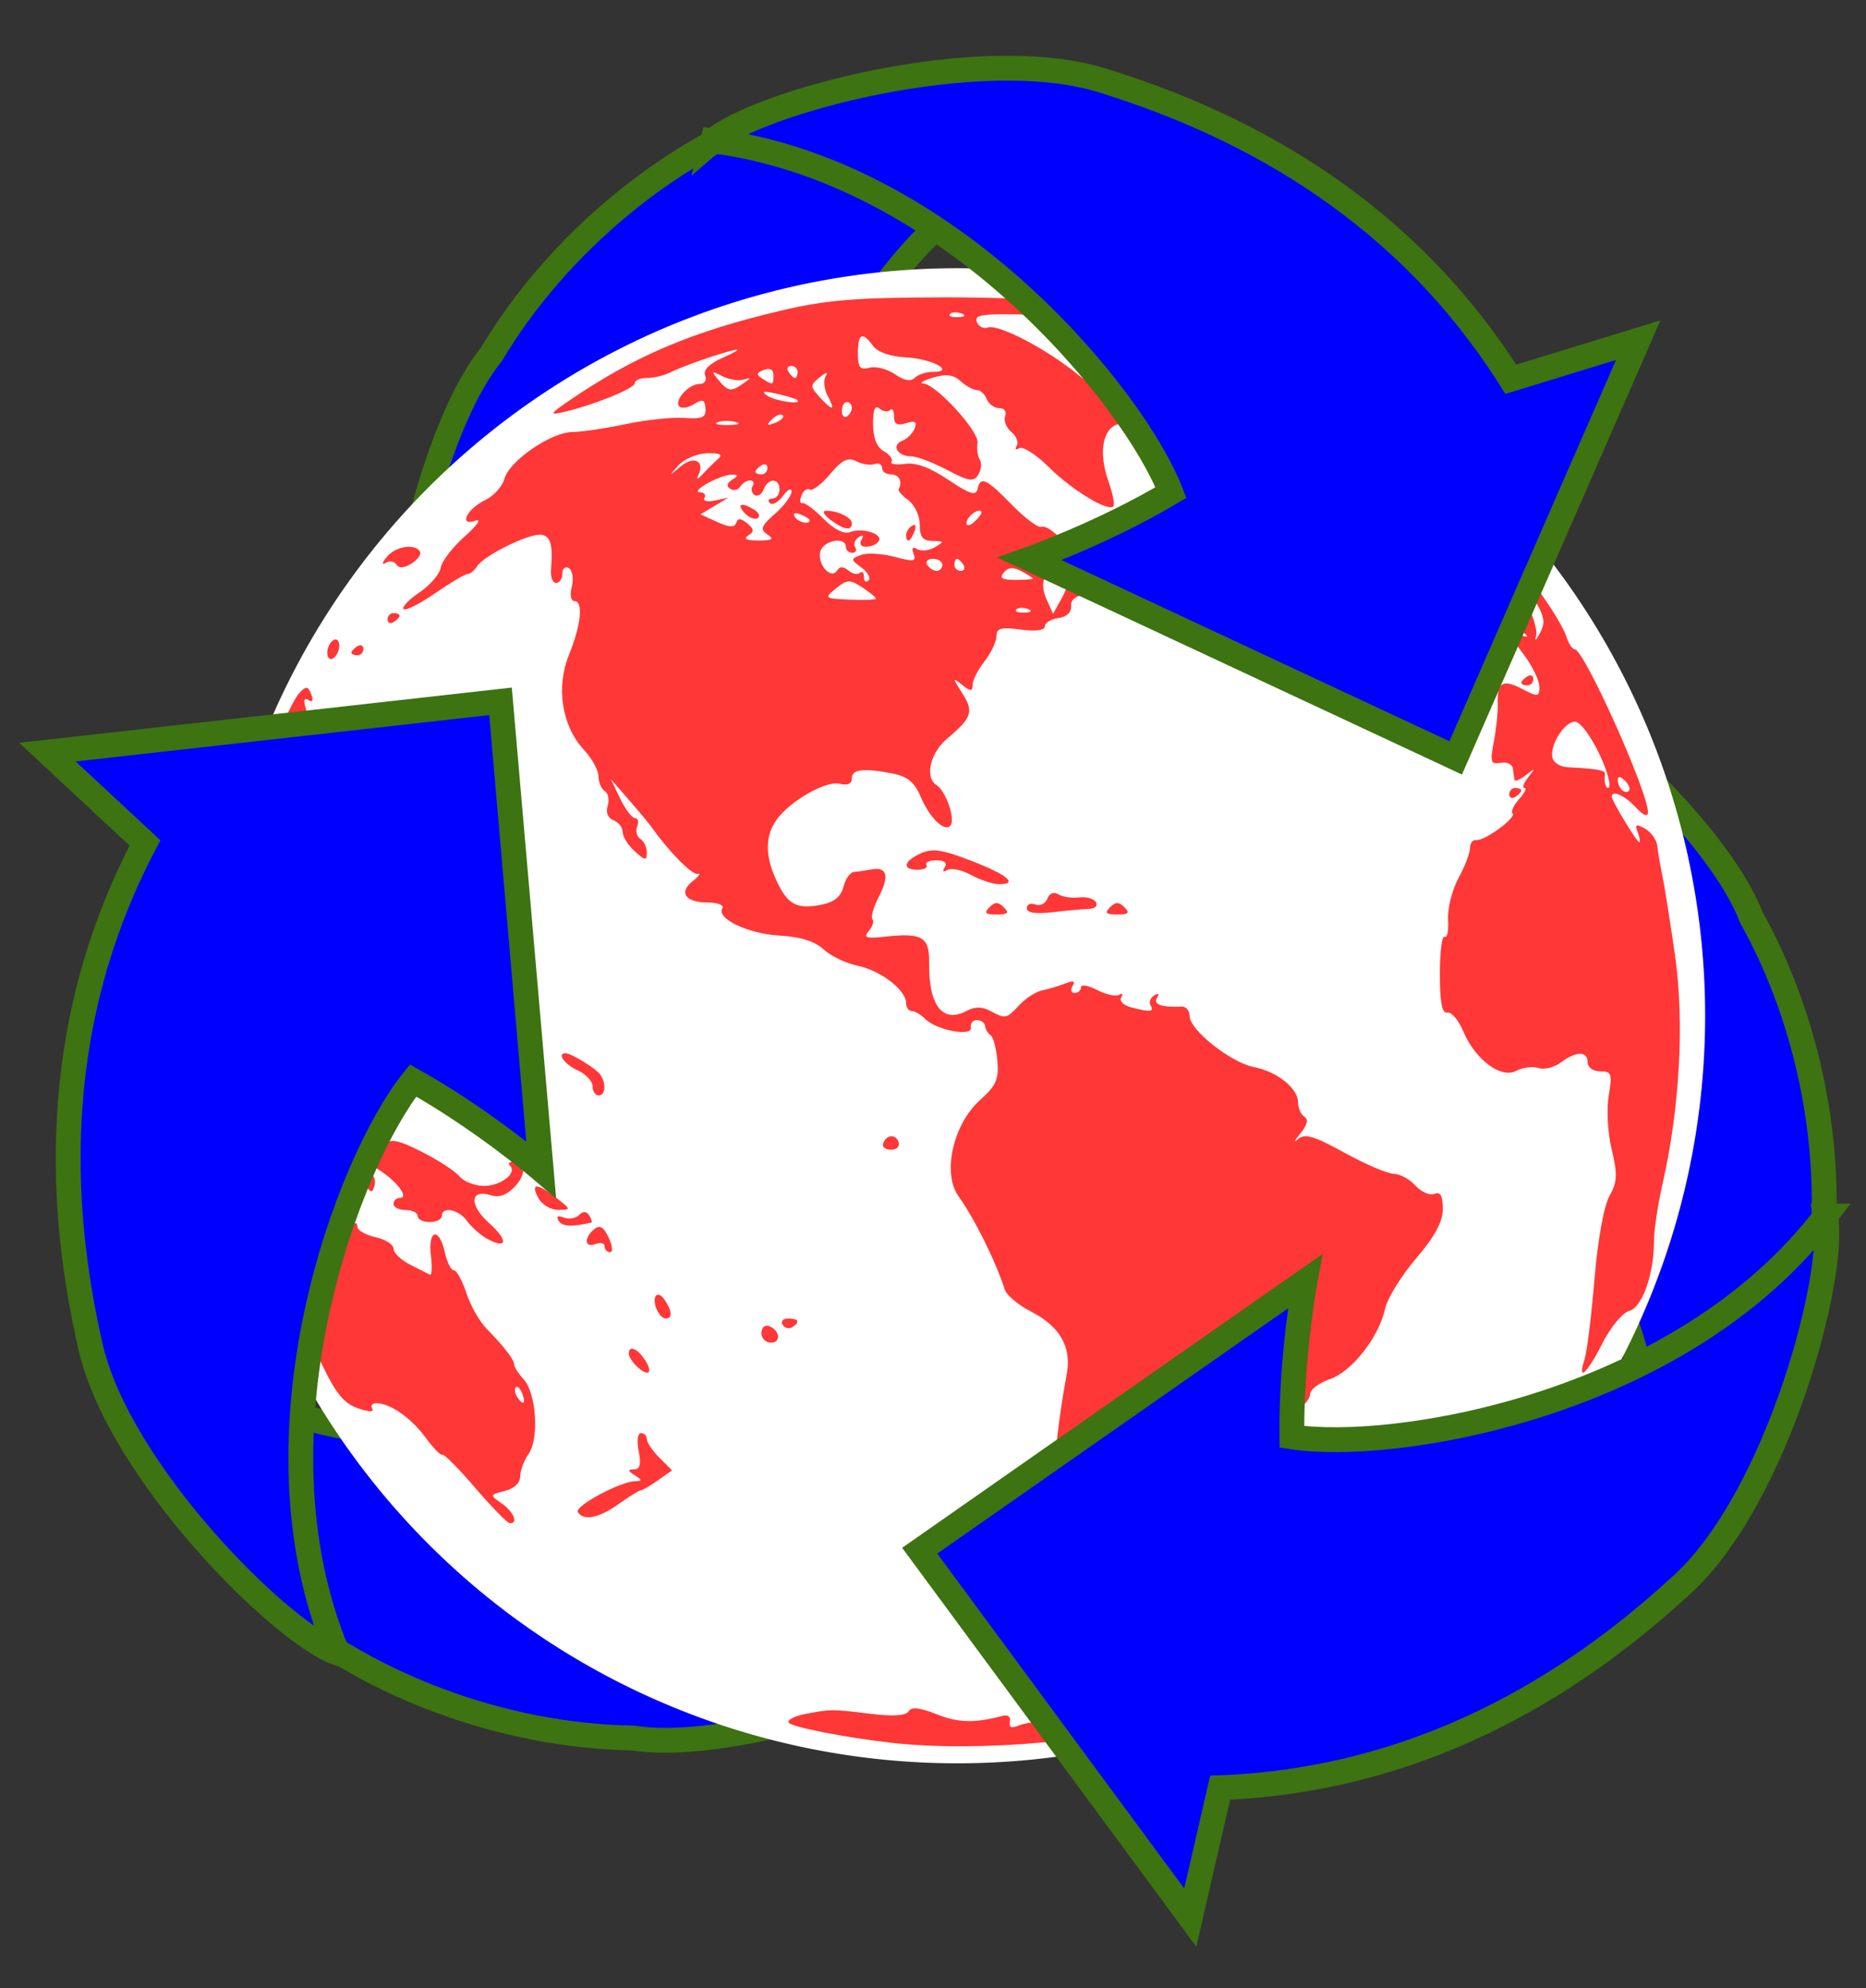
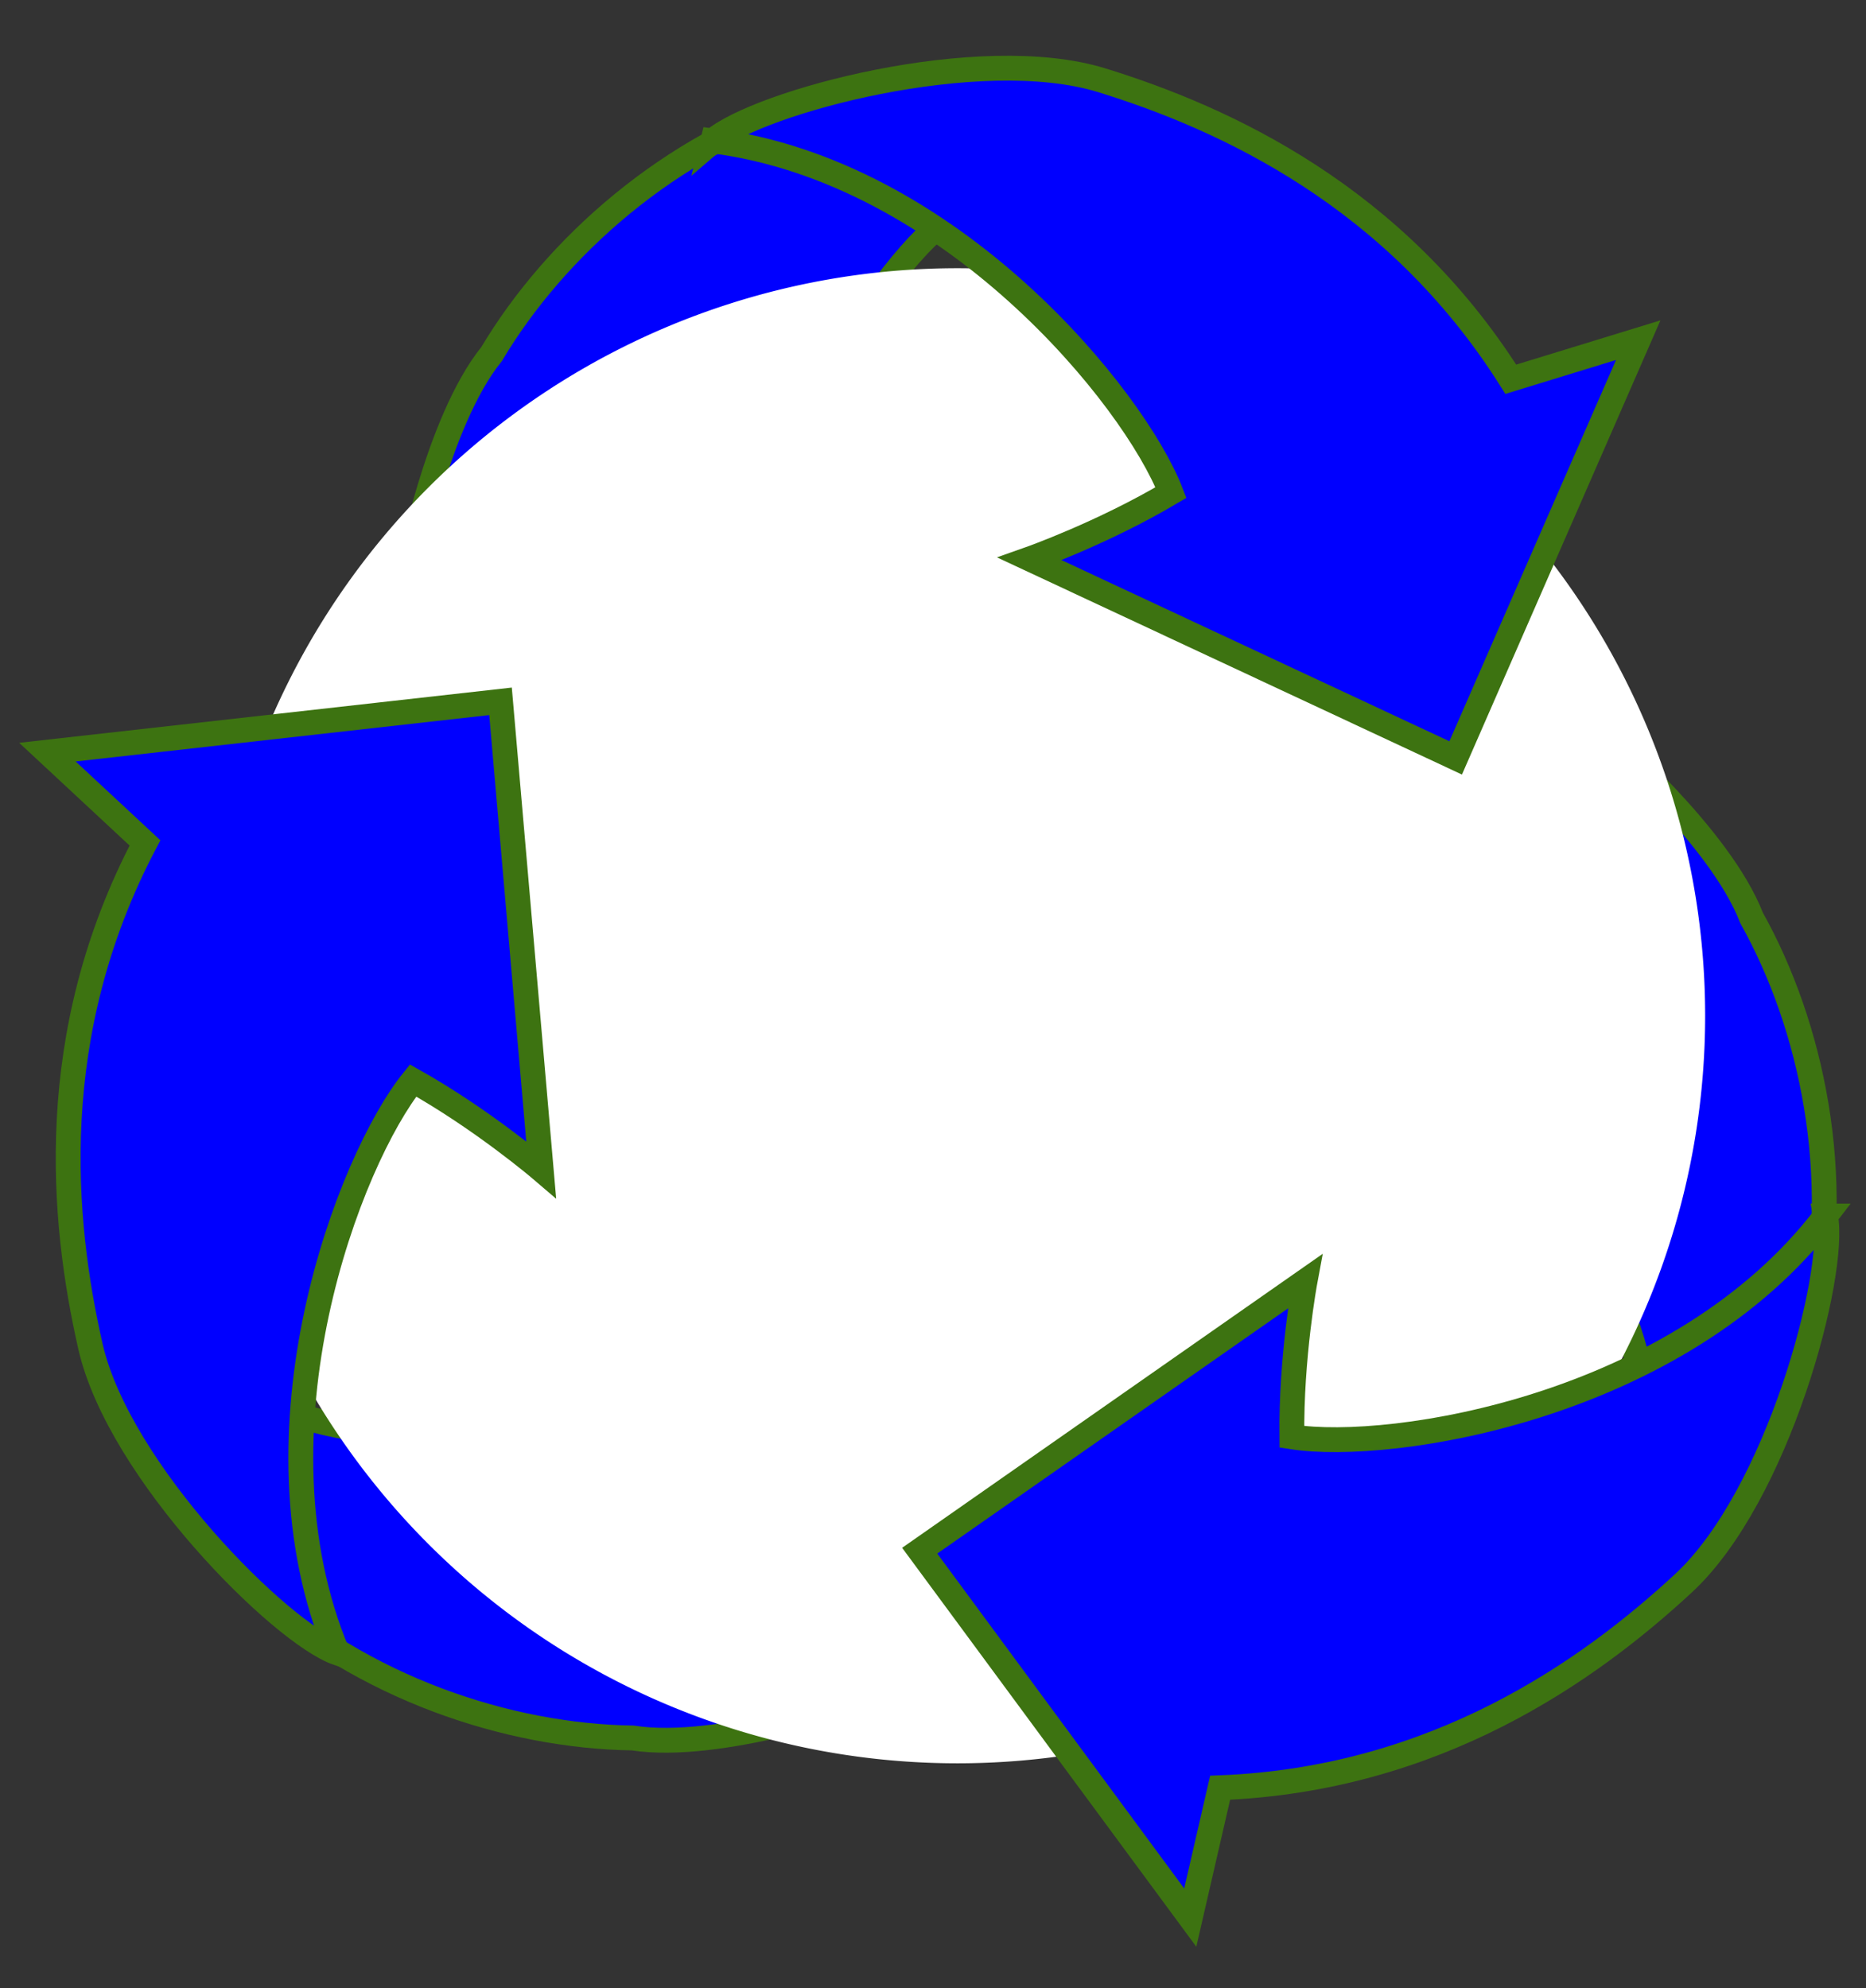
<svg xmlns="http://www.w3.org/2000/svg" xmlns:xlink="http://www.w3.org/1999/xlink" width="150.191" height="160.045">
  <rect width="100%" height="100%" fill="#333333" stroke="none" />
  <defs>
    <linearGradient id="linearGradient3598">
      <stop stop-color="#ffffff" offset="0" id="stop3600" />
      <stop stop-color="#ffffff" stop-opacity="0" offset="1" id="stop3602" />
    </linearGradient>
    <radialGradient y2="1" y1="1" x2="1" x1="1" r="28.884" fy="26.293" fx="194.079" cy="26.293" cx="194.079" gradientTransform="matrix(1.449, -0.635, 0.539, 1.23, -201.539, 210.436)" gradientUnits="userSpaceOnUse" id="svg_1" xlink:href="#linearGradient3598" />
  </defs>
  <g>
    <title>Layer 1</title>
    <g transform="matrix(0.172, 0, 0, 0.172, 188.099, -4.282)" id="layer1" />
    <path fill="#0000ff" fill-rule="evenodd" stroke="#3d7311" stroke-width="2" stroke-miterlimit="4" id="path2333" d="m89.069,16.946c-7.16,0.517 -9.449,-4.669 -17.203,5.206c-7.685,9.787 -11.104,19.77 -11.104,19.77l-27.88,4.165c0,0 2.259,-12.103 6.689,-17.588c5.105,-8.566 14.339,-16.837 25.642,-20.363c11.304,-3.526 30.888,8.302 23.855,8.81z" />
-     <path fill="#ffffff" stroke-width="1.25" stroke-miterlimit="4" d="m106.4,139.777" id="path3519" />
    <path fill="#0000ff" fill-rule="evenodd" stroke="#3d7311" stroke-width="2" stroke-miterlimit="4" id="path2381" d="m16.171,102.826c4.028,5.942 0.681,10.517 13.11,12.295c12.319,1.762 22.673,-0.269 22.673,-0.269l17.547,22.062c0,0 -11.611,4.095 -18.576,3.001c-9.971,-0.139 -21.75,-3.999 -30.456,-12.025c-8.706,-8.026 -8.254,-30.901 -4.298,-25.064z" />
    <path fill="#0000ff" fill-rule="evenodd" stroke="#3d7311" stroke-width="2" stroke-miterlimit="4" id="path2365" d="m126.238,122.54c3.132,-6.46 8.768,-5.848 4.093,-17.501c-4.633,-11.549 -11.569,-19.501 -11.569,-19.501l10.333,-26.227c0,0 9.352,8.007 11.887,14.587c4.865,8.704 7.412,20.836 4.814,32.389c-2.598,11.552 -22.634,22.598 -19.558,16.254z" />
    <path fill="#ffffff" stroke-width="1.25" stroke-miterlimit="4" id="path3523" d="m137.244,81.774a60.183,60.181 0 1 1 -120.366,0a60.183,60.181 0 1 1 120.366,0z" />
-     <path opacity="0.784" fill="#ff0000" d="m71.721,140.3c-3.686,-0.416 -8.028,-1.27 -8.245,-1.621c-0.132,-0.213 0.468,-0.525 1.333,-0.692c2.069,-0.401 2.104,-0.402 5.268,-0.015c1.799,0.22 2.837,0.152 3.055,-0.201c0.233,-0.376 0.898,-0.307 2.255,0.236c1.726,0.691 3.075,0.723 5.314,0.127c0.426,-0.113 0.669,0.083 0.587,0.472c-0.099,0.468 0.117,0.557 0.728,0.299c0.478,-0.202 1.525,-0.332 2.325,-0.288l1.456,0.079l-1.17,-0.824l-1.17,-0.824l1.111,-0.411c0.709,-0.262 1.356,-0.208 1.788,0.151c0.868,0.721 6.84,0.207 9.238,-0.795c0.95,-0.397 2.411,-0.73 3.246,-0.739c0.835,-0.009 2.064,-0.329 2.732,-0.711c1.349,-0.771 2.427,-0.927 2.427,-0.351c0,0.437 -4.759,2.557 -8.98,4c-5.732,1.959 -16.218,2.908 -23.299,2.108zm12.965,-7.789c-1.744,-0.716 -2.718,-2.449 -1.929,-3.429c0.345,-0.428 0.293,-0.609 -0.177,-0.614c-0.468,-0.005 -0.5,-0.113 -0.107,-0.364c0.308,-0.196 0.707,-1.449 0.888,-2.784c0.181,-1.335 0.614,-3.41 0.963,-4.611c0.349,-1.201 0.631,-2.621 0.626,-3.155c-0.008,-1.028 0.417,-4.267 0.913,-6.956c0.397,-2.155 -0.56,-3.826 -2.866,-5.002c-1.023,-0.522 -1.978,-1.321 -2.124,-1.776c-0.722,-2.261 -2.4,-5.646 -3.737,-7.537c-1.306,-1.846 -0.414,-5.792 1.744,-7.718c1.302,-1.163 1.525,-1.671 1.394,-3.186c-0.085,-0.991 -0.331,-1.911 -0.547,-2.045c-0.215,-0.133 -0.413,-0.461 -0.438,-0.728c-0.025,-0.267 -0.319,-0.485 -0.653,-0.485c-0.334,0 -0.554,0.267 -0.49,0.594c0.152,0.77 -2.758,0.232 -3.669,-0.678c-0.354,-0.354 -0.846,-0.644 -1.094,-0.644c-0.248,0 -0.451,-0.29 -0.451,-0.643c0,-1.04 -2.05,-2.622 -3.883,-2.997c-0.934,-0.191 -2.178,-0.787 -2.763,-1.324c-0.713,-0.655 -1.875,-1.02 -3.525,-1.109c-2.529,-0.136 -5.13,-1.375 -4.62,-2.199c0.158,-0.256 -0.367,-0.464 -1.169,-0.464c-1.819,0 -2.379,-0.814 -1.198,-1.738c0.494,-0.387 0.66,-0.645 0.369,-0.574c-0.441,0.107 -2.306,-1.788 -3.697,-3.755c-0.189,-0.267 -1.007,-1.25 -1.818,-2.184l-1.475,-1.699l0.761,1.578c0.419,0.868 0.957,1.578 1.196,1.578c0.239,0 0.317,0.306 0.174,0.679c-0.143,0.373 -0.027,0.823 0.258,0.999c0.285,0.176 0.518,0.669 0.518,1.095c0,0.675 -0.125,0.661 -0.971,-0.104c-0.534,-0.483 -0.971,-1.179 -0.971,-1.547c0,-0.367 -0.334,-0.796 -0.743,-0.953c-0.453,-0.174 -0.635,-0.625 -0.466,-1.157c0.152,-0.48 0.05,-1.013 -0.228,-1.185c-0.278,-0.172 -0.505,-0.704 -0.505,-1.183c0,-0.479 -0.526,-1.439 -1.169,-2.133c-1.784,-1.925 -2.275,-5.034 -1.209,-7.661c0.978,-2.412 1.167,-4.325 0.428,-4.325c-0.279,0 -0.368,-0.505 -0.203,-1.161c0.16,-0.638 0.055,-1.306 -0.233,-1.485c-0.29,-0.179 -0.525,0.014 -0.525,0.432c0,0.416 -0.227,0.757 -0.504,0.757c-0.277,0 -0.462,-0.491 -0.41,-1.092c0.178,-2.073 -0.06,-2.791 -0.925,-2.791c-1.102,0 -4.526,1.731 -5.027,2.541c-0.209,0.338 -0.551,0.617 -0.761,0.62c-0.21,0.003 -1.391,0.704 -2.626,1.558c-1.234,0.854 -2.372,1.424 -2.529,1.267c-0.157,-0.157 0.415,-0.756 1.27,-1.333c0.855,-0.576 1.629,-1.477 1.721,-2.001c0.091,-0.525 0.966,-1.663 1.945,-2.53c0.978,-0.867 1.367,-1.433 0.863,-1.257c-1.394,0.486 -0.735,-0.919 0.778,-1.657c0.686,-0.334 1.377,-1.099 1.537,-1.699c0.384,-1.442 3.737,-3.756 5.474,-3.777c0.758,-0.009 2.689,-0.296 4.291,-0.636c1.602,-0.34 3.717,-0.564 4.7,-0.498c1.469,0.099 1.776,-0.037 1.721,-0.763c-0.054,-0.716 -0.227,-0.783 -0.916,-0.353c-0.467,0.292 -1,0.38 -1.184,0.197c-0.464,-0.464 0.738,-1.814 1.615,-1.814c0.423,0 0.611,-0.285 0.456,-0.688c-0.174,-0.453 0.347,-0.957 1.526,-1.476c0.984,-0.433 1.353,-0.688 0.819,-0.567c-1.281,0.292 -4.153,1.298 -5.211,1.826c-0.464,0.231 -1.283,0.42 -1.82,0.42c-0.538,0 -0.977,0.193 -0.977,0.428c0,0.422 -3.46,1.81 -5.825,2.337c-1.051,0.234 -0.986,0.114 0.485,-0.897c5.256,-3.613 9.928,-5.602 17.13,-7.293c3.692,-0.867 5.991,-1.052 13.207,-1.065c8.707,-0.015 15.239,0.767 13.806,1.653c-0.36,0.222 -0.837,0.291 -1.061,0.153c-0.224,-0.138 -2.675,-0.317 -5.447,-0.397c-4.231,-0.123 -4.997,-0.034 -4.772,0.554c0.148,0.385 0.542,0.595 0.877,0.466c0.833,-0.32 4.753,1.726 7.289,3.804c1.15,0.942 2.275,1.713 2.499,1.713c0.225,0 0.692,0.454 1.038,1.009c0.552,0.883 0.512,1.04 -0.32,1.257c-1.25,0.327 -1.591,2.299 -0.79,4.569c0.352,0.997 0.534,1.919 0.405,2.048c-0.444,0.444 -3.312,-1.301 -5.182,-3.153c-1.03,-1.02 -2.106,-1.71 -2.391,-1.533c-0.287,0.177 -0.379,0.094 -0.207,-0.185c0.172,-0.278 -0.023,-0.784 -0.432,-1.124c-0.41,-0.34 -0.633,-0.911 -0.495,-1.268c0.14,-0.365 -0.069,-0.65 -0.479,-0.65c-0.4,0 -0.854,-0.328 -1.007,-0.728c-0.154,-0.4 -0.512,-0.728 -0.796,-0.728c-0.284,0 -0.871,-0.321 -1.304,-0.713c-0.58,-0.525 -1.165,-0.6 -2.222,-0.284c-0.789,0.236 -1.145,0.447 -0.79,0.47c1.046,0.068 4.522,3.871 4.371,4.784c-0.076,0.462 0.006,1.068 0.182,1.348c0.176,0.28 0.122,0.826 -0.12,1.213c-0.373,0.599 -0.751,0.541 -2.516,-0.389c-1.142,-0.601 -2.446,-1.093 -2.898,-1.092c-1.1,0.002 -1.609,-0.906 -0.704,-1.253c0.397,-0.152 0.846,-0.602 0.998,-0.999c0.208,-0.542 0.036,-0.646 -0.691,-0.415c-0.713,0.226 -0.968,0.085 -0.968,-0.535c0,-0.463 -0.144,-0.698 -0.319,-0.522c-0.176,0.176 -0.558,0.121 -0.849,-0.12c-0.366,-0.304 -0.528,0.085 -0.524,1.255c0.004,1.108 0.301,1.86 0.86,2.173c0.47,0.263 0.751,0.643 0.626,0.845c-0.125,0.202 0.362,0.282 1.082,0.178c0.883,-0.128 2.02,0.29 3.493,1.285c1.684,1.137 2.22,1.312 2.341,0.763c0.239,-1.085 0.693,-0.882 2.761,1.236c1.046,1.071 2.114,1.876 2.374,1.79c0.548,-0.183 1.814,0.999 2.983,2.783c0.818,1.248 2.004,1.781 1.424,0.639c-0.17,-0.334 0.145,-0.091 0.699,0.539c0.554,0.63 1.004,1.504 1,1.942c-0.006,0.691 -0.069,0.7 -0.478,0.068c-0.418,-0.647 -0.476,-0.647 -0.516,0c-0.031,0.5 -0.123,0.538 -0.291,0.121c-0.391,-0.97 -2.495,-0.759 -2.416,0.242c0.043,0.538 -0.333,0.906 -1.025,1.005c-0.601,0.085 -1.092,0.387 -1.092,0.671c0,0.321 -0.732,0.417 -1.942,0.255c-1.585,-0.213 -1.944,-0.113 -1.952,0.543c-0.006,0.442 -0.438,1.349 -0.96,2.017c-0.522,0.667 -0.954,1.513 -0.96,1.88c-0.009,0.565 -0.139,0.565 -0.852,0c-0.78,-0.618 -0.779,-0.569 0.02,0.682c0.949,1.485 0.785,1.976 -1.221,3.664c-1.369,1.152 -1.816,3.14 -0.841,3.743c0.713,0.441 1.496,2.631 1.144,3.201c-0.421,0.681 -1.697,-0.524 -2.442,-2.305c-0.46,-1.101 -1.051,-1.597 -2.17,-1.82c-2.385,-0.477 -3.358,-0.368 -3.358,0.375c0,0.439 -0.34,0.594 -0.951,0.434c-1.099,-0.287 -4.052,1.395 -5.116,2.914c-0.935,1.335 -0.923,2.935 0.038,4.959c0.894,1.884 1.618,2.255 3.615,1.856c0.999,-0.2 1.548,-0.653 1.746,-1.443c0.159,-0.633 0.538,-1.168 0.843,-1.189c0.305,-0.02 0.935,-0.11 1.402,-0.199c1.266,-0.243 1.469,0.514 0.593,2.209c-0.431,0.834 -0.66,1.639 -0.509,1.79c0.151,0.151 0.024,0.576 -0.283,0.945c-0.461,0.556 -0.242,0.636 1.275,0.469c3.006,-0.331 3.6,0.015 3.571,2.078c-0.048,3.484 1.084,4.934 3.035,3.89c0.643,-0.344 1.229,-0.344 1.874,0.002c1.249,0.668 1.307,0.657 2.368,-0.482c0.505,-0.542 1.332,-1.069 1.839,-1.172c0.507,-0.103 1.34,-0.352 1.851,-0.554c0.651,-0.257 0.824,-0.197 0.578,0.201c-0.193,0.312 -0.12,0.568 0.163,0.568c0.283,0 0.514,-0.205 0.514,-0.457c0,-0.251 0.585,-0.153 1.3,0.218c0.715,0.371 1.513,0.543 1.774,0.382c0.261,-0.161 0.333,-0.066 0.162,0.212c-0.172,0.278 0.177,0.636 0.774,0.796c1.527,0.409 1.915,0.374 1.593,-0.147c-0.154,-0.249 -0.024,-0.61 0.289,-0.803c0.355,-0.219 0.438,-0.141 0.222,0.209c-0.322,0.521 0.354,0.753 2.017,0.691c0.334,-0.012 0.611,0.335 0.615,0.773c0.012,1.114 3.32,3.727 5.183,4.095c1.878,0.371 3.545,1.71 3.545,2.847c0,0.459 0.233,0.978 0.517,1.154c0.338,0.209 0.217,0.68 -0.351,1.363c-0.478,0.574 -0.56,0.773 -0.183,0.443c0.556,-0.488 1.266,-0.282 3.766,1.092c1.694,0.931 3.476,1.693 3.959,1.693c0.483,0 1.261,0.422 1.728,0.938c0.467,0.516 1.156,0.82 1.531,0.676c0.494,-0.189 0.682,0.144 0.682,1.207c0,1.035 -0.637,2.215 -2.16,3.999c-1.188,1.392 -2.308,3.211 -2.488,4.044c-0.498,2.296 -2.676,5.068 -4.453,5.668c-0.868,0.293 -1.578,0.838 -1.578,1.212c0,0.374 -0.601,1.065 -1.335,1.537c-0.734,0.472 -1.729,1.345 -2.21,1.941c-2.384,2.949 -4.981,5.017 -6.061,4.827c-0.838,-0.147 -1.077,0.009 -0.971,0.637c0.151,0.893 -0.894,2.438 -1.65,2.438c-0.252,0 -1.645,1.025 -3.096,2.277c-1.752,1.512 -2.442,2.397 -2.056,2.636c0.408,0.252 0.227,0.658 -0.607,1.363c-1.113,0.941 -1.134,1.045 -0.338,1.665c0.467,0.363 0.849,0.775 0.849,0.914c0,0.616 -1.834,0.635 -3.295,0.034zm-1.953,-83.485c-0.35,-0.14 -0.769,-0.123 -0.93,0.038c-0.161,0.161 0.125,0.276 0.637,0.255c0.565,-0.023 0.68,-0.138 0.293,-0.293zm3.29,-2.201c0.009,-0.192 -0.31,-0.223 -0.711,-0.069c-0.425,0.163 -0.731,0.006 -0.736,-0.379c-0.006,-0.537 -0.088,-0.532 -0.44,0.025c-0.262,0.414 -0.224,1.141 0.097,1.847l0.53,1.163l0.621,-1.119c0.341,-0.615 0.629,-1.276 0.638,-1.468zm-15.515,1.365c0,-0.097 -0.499,-0.504 -1.109,-0.903c-0.995,-0.652 -1.213,-0.643 -2.112,0.084c-0.975,0.789 -0.944,0.814 1.109,0.903c1.161,0.051 2.112,0.013 2.112,-0.084zm-1.167,-2.499c-0.881,-0.644 -0.883,-0.691 -0.046,-1.012c0.482,-0.185 1.697,-0.118 2.698,0.15c1.545,0.412 1.779,0.376 1.542,-0.242c-0.181,-0.471 -0.08,-0.605 0.285,-0.379c0.31,0.192 0.948,0.125 1.417,-0.148c0.775,-0.451 0.759,-0.498 -0.178,-0.512c-0.791,-0.011 -1.031,-0.318 -1.031,-1.312c0,-0.713 -0.41,-1.596 -0.91,-1.962c-0.501,-0.366 -0.856,-0.765 -0.789,-0.887c0.336,-0.614 0.042,-1.193 -0.607,-1.193c-0.4,0 -0.728,-0.237 -0.728,-0.526c0,-0.289 -0.273,-0.428 -0.607,-0.308c-0.334,0.12 -0.994,0.018 -1.468,-0.226c-0.669,-0.344 -1.14,-0.112 -2.107,1.038c-0.685,0.814 -1.422,1.372 -1.636,1.24c-0.215,-0.133 -0.515,0.083 -0.666,0.478c-0.152,0.396 -0.12,0.671 0.07,0.612c0.191,-0.059 0.957,0.509 1.703,1.263c0.849,0.858 1.646,1.259 2.131,1.073c1.001,-0.384 2.677,0.145 2.315,0.73c-0.153,0.248 -0.606,0.45 -1.006,0.45c-0.427,0 -0.585,-0.232 -0.382,-0.56c0.216,-0.35 0.133,-0.429 -0.222,-0.209c-0.313,0.193 -0.443,0.555 -0.289,0.803c0.154,0.249 0.048,0.452 -0.235,0.452c-0.283,0 -0.514,-0.218 -0.514,-0.485c0,-0.854 -1.82,-0.519 -2.054,0.378c-0.267,1.02 0.864,2.311 1.344,1.535c0.215,-0.348 0.499,-0.348 0.92,0.001c0.334,0.278 0.752,0.361 0.928,0.185c0.176,-0.176 0.319,-0.028 0.319,0.328c0,0.356 0.163,0.484 0.363,0.284c0.2,-0.2 -0.052,-0.667 -0.56,-1.038zm3.594,-2.615c0,-0.251 0.216,-0.59 0.48,-0.753c0.275,-0.17 0.357,0.025 0.191,0.457c-0.323,0.841 -0.671,0.995 -0.671,0.297zm-6.096,-1.227c-0.518,-0.392 -0.687,-0.72 -0.375,-0.728c0.922,-0.025 2.103,0.54 2.103,1.007c0,0.636 -0.658,0.53 -1.727,-0.279zm16.289,4.734c0,-0.057 -0.414,-0.326 -0.92,-0.597c-0.656,-0.351 -1.062,-0.321 -1.415,0.104c-0.372,0.449 -0.144,0.597 0.92,0.597c0.778,0 1.415,-0.047 1.415,-0.104zm-7.281,-1.109c0,-0.267 -0.341,-0.485 -0.757,-0.485c-0.416,0 -0.622,0.218 -0.457,0.485c0.165,0.267 0.506,0.485 0.757,0.485c0.251,0 0.457,-0.218 0.457,-0.485zm1.699,0c-0.165,-0.267 -0.396,-0.485 -0.514,-0.485c-0.118,0 -0.214,0.218 -0.214,0.485c0,0.267 0.231,0.485 0.514,0.485c0.283,0 0.379,-0.218 0.214,-0.485zm-15.775,-2.443c-0.616,-0.412 -0.522,-0.669 0.607,-1.668c0.734,-0.65 1.335,-1.452 1.335,-1.783c0,-0.331 -0.31,-0.178 -0.688,0.34c-0.379,0.518 -0.852,0.778 -1.052,0.578c-0.2,-0.2 -0.108,-0.363 0.203,-0.363c0.311,0 0.566,-0.328 0.566,-0.728c0,-0.942 -0.918,-0.944 -1.28,-0.003c-0.153,0.399 -0.477,0.602 -0.721,0.452c-0.243,-0.15 -0.317,-0.477 -0.163,-0.725c0.154,-0.249 0.061,-0.452 -0.206,-0.452c-0.267,0 -0.623,0.222 -0.79,0.493c-0.168,0.271 -0.532,0.353 -0.809,0.182c-0.325,-0.201 -0.27,-0.46 0.155,-0.729c0.536,-0.34 0.523,-0.415 -0.07,-0.408c-0.922,0.012 -3.378,1.391 -2.52,1.414c0.349,0.009 0.513,0.215 0.363,0.457c-0.15,0.242 0.22,0.338 0.821,0.212l1.093,-0.228l-1.119,0.668l-1.119,0.668l1.348,0.614c0.973,0.443 1.399,0.463 1.53,0.07c0.131,-0.393 0.377,-0.382 0.885,0.04c0.567,0.471 0.582,0.662 0.074,0.984c-0.41,0.26 -0.122,0.399 0.826,0.399c1.134,0 1.295,-0.108 0.728,-0.487zm-1.839,-1.734c-0.694,-0.75 -0.225,-0.894 0.799,-0.245c0.362,0.23 0.471,0.531 0.243,0.67c-0.229,0.139 -0.698,-0.052 -1.042,-0.425zm19.054,-0.119c-0.273,-0.288 -1.197,0.442 -1.197,0.946c0,0.262 0.306,0.194 0.679,-0.15c0.374,-0.344 0.606,-0.702 0.518,-0.796zm-13.817,0.707c0,-0.105 -0.339,-0.321 -0.753,-0.48c-0.432,-0.166 -0.627,-0.084 -0.457,0.191c0.285,0.461 1.21,0.682 1.21,0.289zm-7.385,-4.925c0.419,-0.365 0.179,-0.495 -0.87,-0.47c-0.797,0.019 -1.832,0.457 -2.301,0.974c-0.834,0.92 -0.83,0.921 0.193,0.074c1.086,-0.899 1.971,-0.4 1.376,0.776c-0.169,0.334 -0.008,0.279 0.358,-0.121c0.366,-0.4 0.926,-0.955 1.244,-1.233zm3.987,0.719c0,-0.283 -0.218,-0.379 -0.485,-0.214c-0.267,0.165 -0.485,0.396 -0.485,0.514c0,0.118 0.218,0.214 0.485,0.214c0.267,0 0.485,-0.231 0.485,-0.514zm-2.558,-3.705c-0.472,-0.123 -1.128,-0.115 -1.456,0.018c-0.329,0.133 0.058,0.234 0.859,0.224c0.801,-0.01 1.07,-0.119 0.598,-0.242zm3.784,-0.541c-0.149,-0.149 -0.541,-0 -0.87,0.331c-0.476,0.479 -0.42,0.535 0.272,0.272c0.479,-0.182 0.748,-0.454 0.599,-0.603zm5.569,-0.608c0,-0.251 -0.182,-0.457 -0.404,-0.457c-0.222,0 -0.404,0.318 -0.404,0.707c0,0.389 0.182,0.594 0.404,0.457c0.222,-0.138 0.404,-0.456 0.404,-0.707zm-1.947,-0.952c-0.289,-0.539 -0.364,-1.249 -0.167,-1.578c0.226,-0.376 0.049,-0.346 -0.475,0.08c-0.781,0.634 -0.782,0.733 -0.018,1.578c1.063,1.174 1.315,1.144 0.66,-0.08zm-2.462,0.321c-0.111,-0.096 -0.858,-0.321 -1.658,-0.5c-1.063,-0.238 -1.26,-0.193 -0.728,0.167c0.655,0.444 2.874,0.753 2.387,0.333zm-4.328,-1.326c0.647,-0.458 0.647,-0.491 0,-0.301c-0.4,0.118 -1.165,-0.011 -1.699,-0.285c-0.868,-0.446 -0.9,-0.414 -0.305,0.308c0.776,0.94 1.019,0.974 2.003,0.278zm2.427,-0.668c0,-0.451 -0.282,-0.604 -0.769,-0.418c-0.619,0.238 -0.643,0.375 -0.121,0.705c0.862,0.546 0.89,0.537 0.89,-0.288zm12.814,-0.258c1.907,0 -0.045,-1.064 -2.149,-1.172c-1.268,-0.065 -2.281,-0.417 -2.651,-0.923c-0.865,-1.183 -1.219,-1.011 -1.219,0.593c0,1.157 0.169,1.366 0.941,1.165c0.517,-0.135 1.437,0.102 2.043,0.526c0.728,0.51 1.266,0.609 1.583,0.291c0.264,-0.265 0.918,-0.481 1.452,-0.481zm-10.873,0c0,-0.267 -0.231,-0.485 -0.514,-0.485c-0.283,0 -0.379,0.218 -0.214,0.485c0.165,0.267 0.396,0.485 0.514,0.485c0.118,0 0.214,-0.218 0.214,-0.485zm13.197,-4.7c-0.35,-0.14 -0.769,-0.123 -0.93,0.038c-0.161,0.161 0.125,0.276 0.637,0.255c0.565,-0.023 0.68,-0.138 0.293,-0.293zm12.866,106.322c-0.518,-0.518 0.144,-1.146 1.207,-1.146c0.835,0 0.901,0.121 0.397,0.728c-0.652,0.786 -1.116,0.907 -1.605,0.418zm-52.031,-11.807c-1.335,-1.556 -2.515,-2.745 -2.623,-2.643c-0.108,0.102 -0.714,-0.516 -1.347,-1.375c-1.177,-1.596 -2.813,-2.747 -3.947,-2.778c-0.349,-0.009 -0.506,0.192 -0.347,0.449c0.172,0.278 -0.299,0.261 -1.17,-0.042c-1.137,-0.396 -1.793,-1.219 -2.986,-3.742c-2.459,-5.201 -2.488,-5.329 -1.361,-5.932c0.566,-0.303 0.879,-0.828 0.728,-1.222c-0.146,-0.38 -0.054,-0.691 0.205,-0.691c0.259,0 0.47,-0.341 0.47,-0.759c0,-0.508 0.361,-0.708 1.092,-0.607c0.758,0.105 1.094,-0.098 1.098,-0.663c0.003,-0.448 0.167,-0.976 0.364,-1.173c0.197,-0.197 0.358,-0.12 0.358,0.17c0,0.29 0.655,0.672 1.456,0.848c0.801,0.176 1.456,0.595 1.456,0.931c0,0.336 0.601,0.913 1.335,1.281c0.734,0.368 1.455,0.734 1.602,0.814c0.147,0.08 0.178,-0.623 0.068,-1.562c-0.244,-2.092 0.671,-2.297 1.12,-0.251c0.176,0.801 0.504,1.456 0.729,1.456c0.225,0 0.677,0.819 1.004,1.82c0.327,1.001 1.054,2.291 1.615,2.867c1.462,1.499 2.234,2.501 2.234,2.899c0,0.19 0.344,0.727 0.765,1.191c1.022,1.129 1.264,4.768 0.399,6.002c-0.373,0.533 -0.678,1.353 -0.678,1.822c0,0.51 -0.498,0.979 -1.238,1.164c-1.223,0.307 -1.226,0.319 -0.243,1.008c0.971,0.68 1.357,1.646 0.631,1.579c-0.2,-0.018 -1.456,-1.306 -2.791,-2.862zm3.808,-7.562c-0.158,-0.412 -0.392,-0.645 -0.519,-0.518c-0.127,0.127 -0.087,0.464 0.089,0.749c0.479,0.774 0.758,0.624 0.43,-0.231zm4.471,9.53c-0.289,-0.467 3.433,-2.466 4.616,-2.478c0.583,-0.006 0.578,-0.084 -0.032,-0.478c-0.574,-0.371 -0.586,-0.472 -0.061,-0.478c0.482,-0.005 0.586,-0.412 0.376,-1.464c-0.164,-0.821 -0.085,-1.456 0.182,-1.456c0.26,0 0.473,0.218 0.473,0.485c0,0.267 0.457,0.942 1.015,1.501l1.015,1.015l-1.137,0.801c-0.625,0.441 -1.246,0.803 -1.379,0.806c-0.133,0.002 -0.932,0.495 -1.774,1.096c-1.61,1.147 -2.838,1.39 -3.296,0.65zm4.681,-11.79c-0.32,-0.32 -0.582,-0.757 -0.582,-0.971c0,-0.715 0.731,-0.398 1.344,0.582c0.664,1.063 0.167,1.316 -0.761,0.388zm76.35,-0.51c0.195,-0.601 0.553,-3.495 0.797,-6.431c0.262,-3.161 0.752,-5.894 1.201,-6.699c0.639,-1.145 0.668,-1.738 0.186,-3.748c-0.319,-1.328 -0.426,-3.256 -0.242,-4.343c0.298,-1.765 0.232,-1.956 -0.683,-1.956c-0.577,0 -1.013,-0.313 -1.013,-0.728c0,-0.918 -0.932,-0.91 -2.159,0.018c-0.52,0.393 -1.331,0.593 -1.802,0.443c-0.471,-0.15 -1.278,-0.046 -1.794,0.23c-1.218,0.652 -3.308,-0.917 -4.261,-3.197c-0.371,-0.889 -0.945,-1.562 -1.276,-1.496c-0.429,0.085 -0.601,-0.802 -0.601,-3.11c0,-1.776 0.172,-3.124 0.382,-2.994c0.21,0.13 0.336,-0.492 0.28,-1.381c-0.056,-0.889 0.316,-2.382 0.826,-3.316c0.51,-0.934 0.931,-2.026 0.934,-2.427c0.003,-0.4 0.224,-0.697 0.491,-0.66c0.668,0.094 3.275,-1.808 2.939,-2.144c-0.149,-0.149 0.09,-0.672 0.533,-1.161c0.442,-0.489 0.635,-0.889 0.427,-0.889c-0.208,0 -0.078,-0.382 0.289,-0.849c0.604,-0.77 0.587,-0.787 -0.183,-0.183c-0.467,0.366 -0.877,0.53 -0.91,0.364c-0.033,-0.166 -0.093,-0.575 -0.132,-0.909c-0.039,-0.334 -0.48,-0.535 -0.98,-0.448c-0.805,0.141 -0.868,-0.052 -0.553,-1.699c0.195,-1.022 0.337,-2.371 0.314,-2.998c-0.065,-1.777 0.38,-2.071 1.925,-1.272c1.33,0.688 1.429,0.677 1.429,-0.15c0,-0.489 -0.546,-1.629 -1.213,-2.534c-1.444,-1.958 -1.45,-1.986 -0.364,-1.644c0.769,0.242 0.776,0.206 0.073,-0.379c-0.842,-0.701 -0.895,-0.834 -0.979,-2.467c-0.042,-0.822 -0.111,-0.882 -0.278,-0.243c-0.122,0.467 -0.508,0.849 -0.858,0.849c-0.892,0 -1.322,-1.939 -0.499,-2.254c0.363,-0.139 0.54,-0.565 0.394,-0.947c-0.193,-0.504 -0.029,-0.602 0.6,-0.361c0.679,0.261 0.797,0.152 0.545,-0.505c-0.203,-0.528 -0.132,-0.72 0.192,-0.521c0.282,0.174 0.39,0.637 0.24,1.029c-0.15,0.391 0.266,1.677 0.925,2.857c0.659,1.18 1.088,2.53 0.953,3.001c-0.139,0.486 -0.003,0.398 0.315,-0.204c0.463,-0.876 0.372,-1.364 -0.526,-2.817c-0.597,-0.966 -0.991,-1.851 -0.876,-1.967c0.286,-0.286 3.117,3.777 3.523,5.056c0.18,0.566 0.486,1.029 0.68,1.029c0.743,0 5.891,11.46 5.891,13.114c0,0.425 -0.352,0.282 -0.99,-0.402c-0.889,-0.954 -1.923,-1.41 -1.923,-0.847c0,0.334 2.015,3.668 2.217,3.668c0.099,0 0.042,-0.358 -0.126,-0.796c-0.251,-0.653 -0.145,-0.706 0.587,-0.297c0.491,0.275 0.935,0.906 0.988,1.403c0.053,0.497 0.234,1.559 0.403,2.359c0.169,0.801 0.628,3.691 1.019,6.422c0.769,5.368 0.391,12.291 -1.005,18.432c-0.377,1.657 -0.686,3.732 -0.687,4.611c-0.005,2.677 -0.951,5.326 -2.001,5.6c-0.526,0.138 -1.495,1.314 -2.154,2.614c-1.245,2.458 -2.041,3.167 -1.426,1.272zm3.246,-46.581c-0.348,-0.348 -0.574,-0.377 -0.574,-0.073c0,0.648 0.574,1.222 0.898,0.898c0.138,-0.138 -0.008,-0.509 -0.324,-0.825zm-1.279,-0.016c-0.406,-1.851 -2.066,-4.723 -2.733,-4.728c-0.888,-0.006 -2.117,2.022 -1.8,2.97c0.118,0.354 0.635,0.666 1.149,0.693c2.523,0.132 3.114,0.244 3.061,0.579c-0.089,0.562 0.036,1.092 0.257,1.092c0.11,0 0.14,-0.273 0.067,-0.607zm-68.221,44.494c0,-0.423 0.259,-0.682 0.576,-0.576c0.9,0.3 1.049,1.345 0.192,1.345c-0.423,0 -0.769,-0.346 -0.769,-0.769zm1.704,-0.68c-0.168,-0.271 0.036,-0.493 0.452,-0.493c0.853,0 0.978,0.291 0.305,0.707c-0.249,0.154 -0.589,0.057 -0.757,-0.214zm-10.158,-1.291c-0.406,-1.059 0.133,-1.551 0.707,-0.645c0.574,0.908 0.586,1.442 0.033,1.442c-0.238,0 -0.571,-0.359 -0.74,-0.798zm-4.166,-5.012c0,-0.259 -0.328,-0.344 -0.728,-0.191c-0.885,0.339 -0.965,-0.48 -0.116,-1.185c0.454,-0.377 0.756,-0.203 1.168,0.669c0.305,0.647 0.358,1.177 0.116,1.177c-0.242,0 -0.44,-0.212 -0.44,-0.47zm-9.475,-0.625c-0.528,-0.291 -1.246,-0.928 -1.595,-1.416c-0.675,-0.944 -2.035,-1.212 -2.035,-0.401c0,0.267 -0.437,0.485 -0.971,0.485c-0.534,0 -0.971,-0.218 -0.971,-0.485c0,-0.267 -0.437,-0.485 -0.971,-0.485c-0.534,0 -0.971,-0.218 -0.971,-0.485c0,-0.267 0.22,-0.485 0.49,-0.485c0.958,0 -0.669,-1.847 -2.321,-2.635c-1.104,-0.527 -1.567,-1.03 -1.385,-1.505c0.163,-0.424 -0.009,-0.714 -0.424,-0.714c-0.421,0 -0.587,0.289 -0.418,0.728c0.203,0.53 -0.057,0.728 -0.957,0.728c-0.68,0 -1.372,-0.218 -1.537,-0.485c-0.165,-0.267 0.15,-0.485 0.699,-0.485c0.55,0 1.027,-0.218 1.06,-0.485c0.033,-0.267 0.088,-0.686 0.121,-0.93c0.098,-0.721 0.789,-1.227 0.789,-0.578c0,0.327 0.194,0.475 0.43,0.329c0.237,-0.146 0.7,0.059 1.03,0.457c0.33,0.397 0.42,0.723 0.201,0.723c-0.22,0 -0.146,0.253 0.163,0.562c0.426,0.426 0.734,0.419 1.272,-0.028c0.57,-0.473 1.179,-0.352 3.085,0.614c1.306,0.662 2.66,1.548 3.01,1.969c0.35,0.421 1.237,0.766 1.973,0.766c1.351,0 2.688,-1.033 2.099,-1.622c-0.176,-0.176 -0.077,-0.319 0.218,-0.319c1.035,0 1.121,0.967 0.177,1.981c-0.639,0.686 -1.274,0.922 -1.925,0.715c-1.698,-0.539 -1.801,0.765 -0.175,2.217c1.588,1.419 1.491,2.184 -0.161,1.273zm5.78,-1.422c-0.226,-0.365 -0.086,-0.461 0.402,-0.274c0.412,0.158 0.969,0.067 1.238,-0.203c0.329,-0.329 0.597,-0.317 0.816,0.038c0.179,0.29 0.259,0.544 0.176,0.564c-1.54,0.37 -2.35,0.332 -2.632,-0.125zm-21.852,-1.442c-0.231,-0.372 -1.014,-1.054 -1.739,-1.514c-1.856,-1.18 -2.55,-2.588 -1.479,-2.999c0.454,-0.174 0.668,-0.159 0.475,0.033c-0.491,0.491 1.128,2.173 1.733,1.799c0.279,-0.173 0.348,-0.068 0.158,0.24c-0.204,0.33 0.15,0.668 0.896,0.856c1.33,0.334 1.448,0.57 0.797,1.597c-0.356,0.561 -0.487,0.56 -0.842,-0.012zm1.574,-0.13c0.146,-0.38 0.6,-0.819 1.01,-0.976c0.534,-0.205 0.661,-0.067 0.448,0.488c-0.163,0.425 -0.297,0.865 -0.297,0.976c0,0.112 -0.321,0.203 -0.713,0.203c-0.417,0 -0.603,-0.287 -0.448,-0.691zm18.635,-0.28c-0.655,-1.223 -0.108,-1.223 1.456,0c1.201,0.939 1.202,0.949 0.138,0.96c-0.591,0.006 -1.309,-0.426 -1.595,-0.96zm-15.532,-0.214c0,-0.118 0.218,-0.349 0.485,-0.514c0.267,-0.165 0.485,-0.069 0.485,0.214c0,0.283 -0.218,0.514 -0.485,0.514c-0.267,0 -0.485,-0.096 -0.485,-0.214zm1.739,-0.692c-0.209,-0.338 -0.249,-0.746 -0.089,-0.906c0.434,-0.434 0.908,0.204 0.673,0.908c-0.164,0.493 -0.279,0.493 -0.585,-0.002zm-6.748,-1.838c-0.182,-0.182 -0.357,-1.332 -0.388,-2.556c-0.048,-1.873 -0.106,-1.999 -0.364,-0.796c-0.169,0.786 -0.47,1.386 -0.671,1.335c-0.2,-0.052 -0.558,-0.094 -0.795,-0.094c-0.986,0 -1.04,-3.316 -0.093,-5.651c0.932,-2.297 1.061,-2.259 1.255,0.361c0.138,1.863 0.7,2.496 1.996,2.248c0.76,-0.145 1.157,0.005 1.157,0.44c0,0.363 -0.491,0.675 -1.092,0.692l-1.092,0.031l1.092,0.439c0.601,0.241 1.089,0.719 1.085,1.061c-0.006,0.479 -0.104,0.471 -0.425,-0.036c-0.23,-0.362 -0.539,-0.461 -0.689,-0.22c-0.149,0.241 -0.071,0.756 0.175,1.144c0.245,0.388 0.432,1.033 0.415,1.433c-0.024,0.57 -0.088,0.585 -0.294,0.066c-0.185,-0.466 -0.363,-0.5 -0.602,-0.114c-0.186,0.301 -0.487,0.399 -0.669,0.217zm48.289,-1.625c0.244,-0.733 1.025,-0.809 1.254,-0.121c0.111,0.334 -0.162,0.607 -0.607,0.607c-0.445,0 -0.736,-0.218 -0.647,-0.485zm-40.815,-0.688c-0.021,-0.512 0.094,-0.798 0.255,-0.637c0.161,0.161 0.179,0.58 0.038,0.93c-0.155,0.387 -0.27,0.272 -0.293,-0.293zm-11.963,-2.831c-0.556,-4.549 -0.564,-4.756 -0.192,-4.986c0.189,-0.117 0.494,1.148 0.678,2.812c0.184,1.663 0.454,3.516 0.6,4.116c0.146,0.601 0.045,1.092 -0.225,1.092c-0.27,0 -0.657,-1.365 -0.861,-3.034zm7.52,2.912c-0.365,-1.228 -0.357,-2.549 0.019,-3.193c0.362,-0.62 0.477,-0.324 0.488,1.252c0.008,1.135 -0.094,2.063 -0.228,2.063c-0.133,0 -0.259,-0.055 -0.279,-0.121zm21.879,-4.015c0,-0.406 -0.546,-0.987 -1.213,-1.291c-1.056,-0.481 -1.681,-1.368 -0.964,-1.368c0.448,0 2.412,1.202 2.777,1.699c0.517,0.704 0.451,1.699 -0.114,1.699c-0.267,0 -0.485,-0.332 -0.485,-0.738zm-24.269,-3.145c-0.352,-0.658 -0.358,-0.971 -0.017,-0.971c0.276,0 0.502,-0.341 0.502,-0.757c0,-0.416 0.218,-0.622 0.485,-0.457c0.622,0.385 0.637,3.155 0.017,3.155c-0.258,0 -0.702,-0.437 -0.988,-0.971zm-2.42,-1.549c0.004,-0.349 0.219,-0.963 0.478,-1.363c0.383,-0.592 0.472,-0.529 0.478,0.335c0.004,0.585 -0.211,1.198 -0.478,1.363c-0.267,0.165 -0.482,0.014 -0.478,-0.335zm-2.982,-1.485c-0.192,-4.843 1.524,-15.947 2.52,-16.301c0.25,-0.089 0.455,-0.652 0.455,-1.251c0,-1.315 2.258,-7.066 3.129,-7.968c0.515,-0.534 0.674,-0.509 0.925,0.147c0.193,0.504 0.11,0.672 -0.228,0.462c-0.352,-0.218 -0.425,0.007 -0.217,0.665c0.211,0.666 -0.001,1.288 -0.644,1.888c-1.021,0.952 -1.994,3.099 -1.994,4.403c0,0.659 0.117,0.634 0.713,-0.153c0.392,-0.518 0.72,-1.543 0.728,-2.277c0.008,-0.734 0.234,-1.335 0.501,-1.335c0.878,0 0.507,3.327 -0.607,5.446c-0.935,1.779 -1.114,1.921 -1.247,0.986c-0.085,-0.601 -0.333,-1.092 -0.55,-1.092c-0.947,0 -1.412,5.994 -0.508,6.553c0.807,0.499 0.593,2.33 -0.235,2.012c-1.069,-0.41 -1.567,0.994 -1.608,4.541c-0.056,4.793 -0.064,4.854 -0.583,4.854c-0.267,0 -0.514,-0.71 -0.548,-1.578zm4.541,-0.077c0.149,-0.78 0.029,-1.094 -0.363,-0.944c-0.769,0.295 -1.438,-3.672 -0.737,-4.372c0.348,-0.348 0.504,-0.069 0.504,0.902c0,0.859 0.5,1.928 1.287,2.749c1.075,1.122 1.185,1.467 0.669,2.089c-0.925,1.115 -1.613,0.9 -1.36,-0.424zm57.069,-8.15c0.453,-0.453 0.712,-0.453 1.165,0c0.453,0.453 0.324,0.582 -0.582,0.582c-0.906,0 -1.035,-0.129 -0.582,-0.582zm3.009,0.069c0,-0.309 0.31,-0.443 0.688,-0.298c0.378,0.145 0.814,-0.064 0.967,-0.464c0.169,-0.441 0.52,-0.578 0.89,-0.348c0.336,0.209 1.081,0.319 1.656,0.245c0.575,-0.074 1.189,0.096 1.363,0.379c0.177,0.287 -0.07,0.527 -0.56,0.544c-0.483,0.017 -1.806,0.137 -2.941,0.267c-1.375,0.158 -2.063,0.049 -2.063,-0.325zm6.698,-0.069c0.453,-0.453 0.712,-0.453 1.165,0c0.453,0.453 0.324,0.582 -0.582,0.582c-0.906,0 -1.035,-0.129 -0.582,-0.582zm-11.2,-2.614c-0.74,-0.402 -1.593,-0.578 -1.895,-0.391c-0.336,0.208 -0.415,0.122 -0.203,-0.221c0.22,-0.356 -0.028,-0.56 -0.682,-0.56c-0.565,0 -0.922,0.172 -0.792,0.381c0.13,0.21 -0.185,0.381 -0.699,0.381c-1.291,0 -1.171,-0.676 0.233,-1.316c0.942,-0.429 1.739,-0.311 4.126,0.615c2.908,1.127 3.782,1.899 2.108,1.86c-0.467,-0.011 -1.455,-0.348 -2.196,-0.75zm43.333,-6.483c0,-0.283 0.218,-0.514 0.485,-0.514c0.267,0 0.485,0.096 0.485,0.214c0,0.118 -0.218,0.349 -0.485,0.514c-0.267,0.165 -0.485,0.069 -0.485,-0.214zm0.971,-8.98c0,-0.118 0.218,-0.349 0.485,-0.514c0.267,-0.165 0.485,-0.069 0.485,0.214c0,0.283 -0.218,0.514 -0.485,0.514c-0.267,0 -0.485,-0.096 -0.485,-0.214zm-96.107,-2.398c0,-0.4 0.218,-0.863 0.485,-1.028c0.267,-0.165 0.485,0.028 0.485,0.428c0,0.4 -0.218,0.863 -0.485,1.028c-0.267,0.165 -0.485,-0.028 -0.485,-0.428zm1.942,-0.029c0,-0.118 0.218,-0.349 0.485,-0.514c0.267,-0.165 0.485,-0.069 0.485,0.214c0,0.283 -0.218,0.514 -0.485,0.514c-0.267,0 -0.485,-0.096 -0.485,-0.214zm2.912,-2.67c0,-0.283 0.218,-0.514 0.485,-0.514c0.267,0 0.485,0.096 0.485,0.214c0,0.118 -0.218,0.349 -0.485,0.514c-0.267,0.165 -0.485,0.069 -0.485,-0.214zm0.717,-4.415c-0.164,-0.266 -0.557,-0.329 -0.872,-0.14c-0.327,0.196 -0.287,-0.01 0.093,-0.477c0.693,-0.854 2.255,-1.107 2.672,-0.433c0.132,0.214 -0.173,0.646 -0.677,0.961c-0.592,0.37 -1.023,0.401 -1.216,0.089zm64.174,-6.833c-0.483,-0.281 -1.205,-0.386 -1.603,-0.233c-0.409,0.157 -0.595,0.069 -0.427,-0.202c0.163,-0.264 0.029,-0.48 -0.298,-0.48c-1.076,0 0.022,-0.643 1.338,-0.783c1.512,-0.161 4.214,1.101 3.798,1.774c-0.374,0.605 -1.699,0.569 -2.808,-0.076z" id="path3525" />
    <path fill="url(#svg_1)" stroke-width="1.25" stroke-miterlimit="4" d="m47.387,123.523" id="path3529" />
    <path fill="#0000ff" fill-rule="evenodd" stroke="#3d7311" stroke-width="2" stroke-miterlimit="4" id="path2335" d="m57.377,11.343c19.187,2.465 33.934,20.7 36.872,28.312c-5.521,3.278 -11.367,5.343 -11.367,5.343l34.283,16.017l14.692,-33.628l-10.256,3.146c-9.289,-14.738 -23.02,-21.009 -32.906,-24.067c-9.886,-3.058 -27.696,1.761 -31.318,4.878z" />
    <path fill="#0000ff" fill-rule="evenodd" stroke="#3d7311" stroke-width="2" stroke-miterlimit="4" id="path2367" d="m146.936,97.896c-11.728,15.384 -34.894,19.038 -42.955,17.776c-0.078,-6.42 1.056,-12.516 1.056,-12.516l-31.012,21.682l21.777,29.538l2.404,-10.455c17.408,-0.676 29.704,-9.431 37.296,-16.464c7.591,-7.033 12.323,-24.866 11.434,-29.561z" />
    <path stroke-miterlimit="4" stroke-width="2" stroke="#3d7311" fill-rule="evenodd" fill="#0000ff" id="path2383" d="m27.164,133.073c-7.459,-17.849 0.959,-39.738 6.083,-46.088c5.599,3.143 10.311,7.173 10.311,7.173l-3.271,-37.698l-36.469,4.091l7.852,7.309c-8.119,15.414 -6.685,30.44 -4.39,40.531c2.295,10.091 15.373,23.105 19.884,24.683z" />
  </g>
</svg>